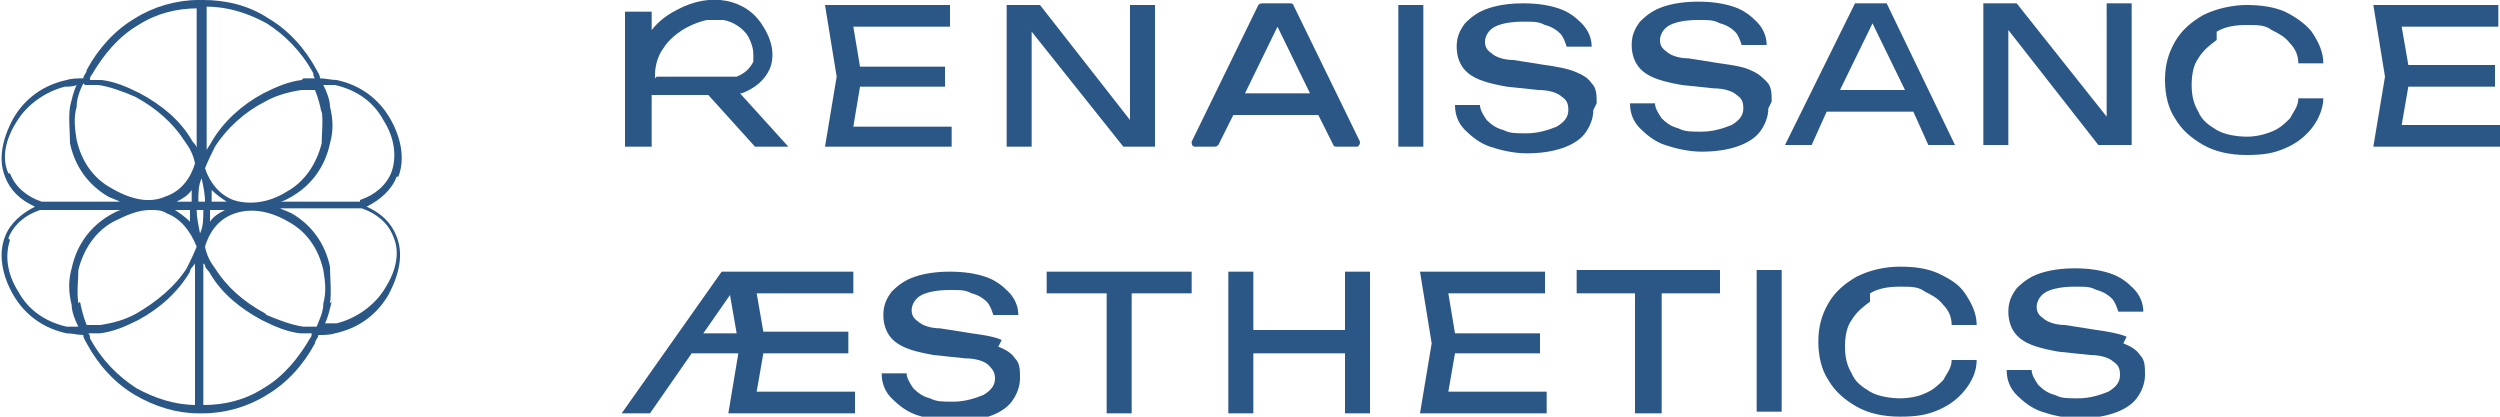
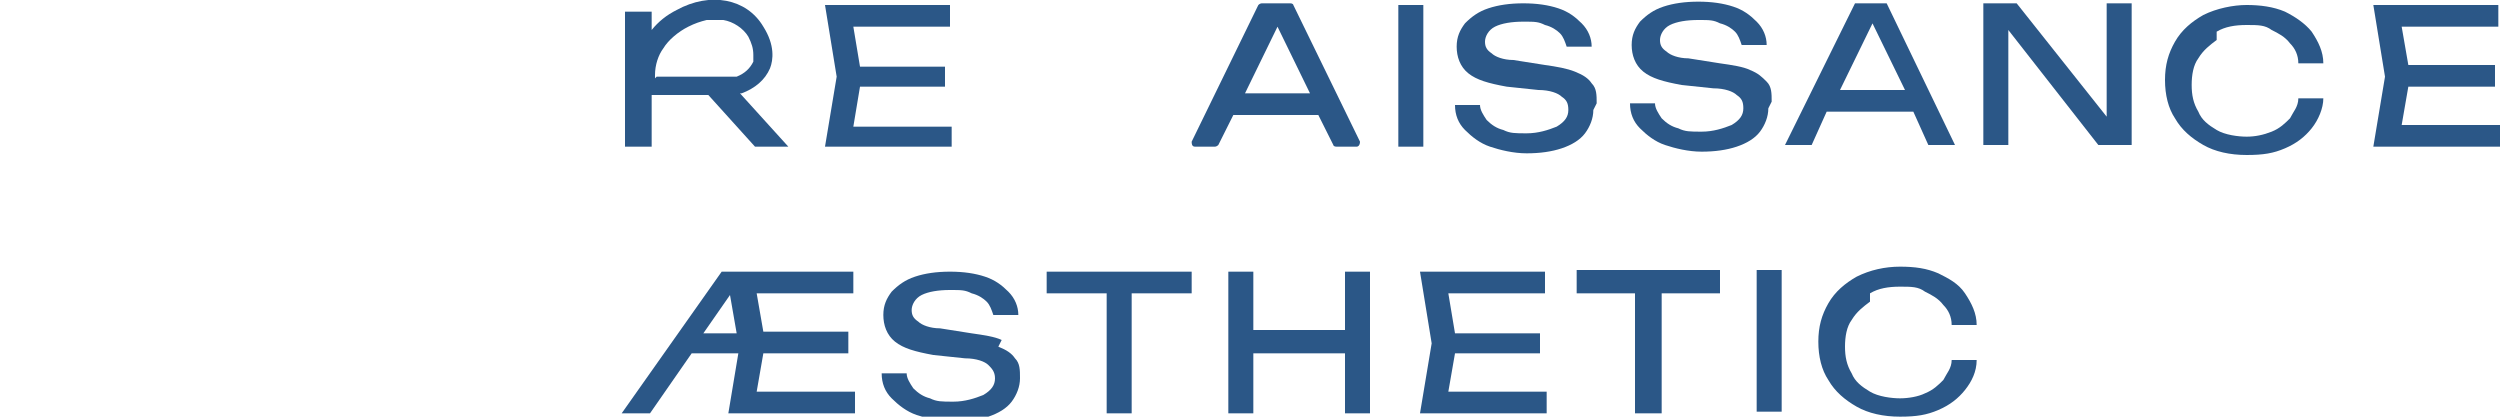
<svg xmlns="http://www.w3.org/2000/svg" id="_Слой_1" data-name="Слой_1" version="1.1" viewBox="0 0 150 25">
  <defs>
    <style> .st0 { fill: #2b5787; } </style>
  </defs>
-   <path class="st0" d="M23.9,10.6c.4-1,.2-2.3-.5-3.5-.7-1.2-1.8-2-3.2-2.3-.3,0-.7-.1-1-.1,0-.2-.1-.3-.2-.5-.7-1.3-1.7-2.4-2.9-3.1C14.9.3,13.5,0,12.2,0c0,0,0,0,0,0h-.1c0,0-.1,0-.2,0-1.3,0-2.7.4-3.8,1.1-1.2.7-2.2,1.8-2.9,3.1,0,.2-.2.3-.2.5-.3,0-.7,0-1,.1-1.4.3-2.5,1.1-3.2,2.3-.7,1.3-.9,2.5-.5,3.5.3.8.9,1.4,1.8,1.8-.8.4-1.5,1-1.8,1.8-.4,1-.2,2.3.5,3.5.7,1.2,1.8,2,3.2,2.3.3,0,.7.1,1,.1,0,.2.1.3.2.5.7,1.3,1.7,2.4,2.9,3.1,1.2.7,2.5,1.1,3.8,1.1s0,0,0,0h0s0,0,0,0h.1c0,0,.1,0,.2,0,0,0,0,0,0,0,1.3,0,2.7-.4,3.8-1.1,1.2-.7,2.2-1.8,2.9-3.1,0-.2.2-.3.2-.5.3,0,.7,0,1-.1,1.4-.3,2.5-1.1,3.2-2.3.7-1.3.9-2.5.5-3.5-.3-.8-.9-1.4-1.8-1.8.8-.4,1.5-1,1.8-1.8ZM11.8,24.3c-1.3,0-2.5-.4-3.6-1-1.1-.7-2.1-1.7-2.8-3,0-.1,0-.2-.1-.3.2,0,.5,0,.7,0,.8-.1,1.5-.4,2.3-.8h0s0,0,0,0h0c1.3-.7,2.4-1.7,3.1-2.9,0-.2.2-.3.3-.5v8.5ZM.5,10.4c-.4-.9-.2-2,.5-3.1.6-1,1.7-1.8,2.9-2.1.2,0,.5,0,.7-.1-.2.4-.3.9-.4,1.3-.1.7,0,1.5,0,2.2.3,1.4,1.1,2.5,2.3,3.2.2.1.5.2.7.3H2.5s0,0,0,0c-.9-.3-1.6-.9-1.9-1.7ZM5.1,5.1c.3,0,.5,0,.8,0,.7.1,1.5.4,2.2.7,1.3.7,2.3,1.6,3,2.7.3.4.5.8.6,1.3h0c-.3,1-.9,1.7-1.8,2-.9.4-2,.2-3.2-.5-1.1-.6-1.8-1.6-2.1-2.9-.1-.6-.2-1.3,0-2,0-.5.2-1,.4-1.4ZM12,12.1h-.1c0-.5,0-1,.2-1.4.1.5.2.9.2,1.4h-.3ZM11.8,12.6h.2s.2,0,.2,0c0,.5,0,1-.2,1.4-.1-.5-.2-1-.2-1.4ZM11.5,11.4c0,.2,0,.5,0,.7h-.9c.4-.2.7-.4.9-.7ZM11.4,12.6c0,.2,0,.5,0,.7-.3-.3-.6-.5-.9-.7h.9ZM12.6,13.3c0-.2,0-.5,0-.7h.9c-.4.2-.7.4-.9.7ZM12.7,12.1c0-.2,0-.5,0-.7.3.3.6.5.9.7h-.9ZM19.3,6.6c.1.7,0,1.4,0,2-.3,1.2-1,2.3-2.1,2.9-1.1.7-2.3.8-3.2.5-.8-.3-1.4-1-1.7-1.9,0,0,0,0,0,0,.2-.5.4-.9.6-1.3.7-1.1,1.8-2.1,3-2.7.7-.4,1.5-.6,2.2-.7.3,0,.5,0,.8,0,.2.5.3.9.4,1.4ZM4.7,18.2c-.1-.7,0-1.4,0-2,.3-1.2,1-2.3,2.1-2.9.8-.4,1.5-.7,2.2-.7h0c.4,0,.7,0,1,.2.8.3,1.4,1,1.8,2h0c-.2.5-.4.9-.6,1.3-.7,1.1-1.8,2-3,2.7-.7.4-1.5.6-2.2.7-.3,0-.5,0-.8,0-.2-.5-.3-.9-.4-1.4ZM15.9,18.8c-1.3-.7-2.3-1.6-3-2.7-.3-.4-.5-.8-.6-1.3h0c.3-1,.9-1.7,1.8-2,.9-.3,2-.2,3.2.5,1.1.6,1.8,1.6,2.1,2.9.1.6.2,1.3,0,2,0,.5-.2.9-.4,1.4-.3,0-.5,0-.8,0-.7-.1-1.5-.4-2.2-.7ZM18.1,4.8c-.8.1-1.5.4-2.3.8h0s0,0,0,0h0c-1.3.7-2.4,1.7-3.1,2.9-.1.2-.2.3-.3.5V.4c1.3,0,2.5.4,3.6,1,1.1.7,2.1,1.7,2.8,3,0,.1,0,.2.1.3-.2,0-.5,0-.7,0ZM11.8.4v8.5c0-.2-.2-.3-.3-.5-.7-1.2-1.8-2.1-3.1-2.8h0c-.8-.4-1.5-.7-2.3-.8-.2,0-.5,0-.7,0,0-.1,0-.2.1-.3.7-1.2,1.6-2.3,2.8-3,1.1-.7,2.3-1,3.6-1ZM12.3,15.9c0,.2.2.3.3.5.7,1.2,1.8,2.1,3.1,2.8h0s0,0,0,0h0c.8.4,1.5.7,2.3.8.2,0,.5,0,.7,0,0,.1,0,.2-.1.3-.7,1.2-1.6,2.3-2.8,3-1.1.7-2.3,1-3.6,1v-8.5ZM21.6,12.1s0,0,0,0h-4.8c.2,0,.5-.2.7-.3,1.2-.7,2-1.8,2.3-3.2.2-.7.2-1.4,0-2.2,0-.4-.2-.9-.4-1.3.2,0,.5,0,.7,0,1.3.3,2.3,1,2.9,2.1.7,1.1.8,2.2.5,3.1-.3.8-1,1.4-1.9,1.7,0,0,0,0,0,0ZM.5,14.3c.3-.8,1-1.4,1.9-1.7h0s0,0,0,0h4.9c-.2,0-.5.2-.7.3-1.2.7-2,1.8-2.3,3.2-.2.7-.2,1.4,0,2.2,0,.4.2.9.4,1.3-.2,0-.5,0-.7,0-1.3-.3-2.3-1-2.9-2.1-.7-1.1-.8-2.2-.5-3.1ZM19.8,18.2c.1-.7,0-1.5,0-2.2-.3-1.4-1.1-2.5-2.3-3.2-.2-.1-.5-.2-.7-.3h4.9s0,0,0,0c0,0,0,0,0,0,.9.3,1.6.9,1.9,1.7.4.9.2,2-.5,3.1-.6,1-1.7,1.8-2.9,2.1-.2,0-.5,0-.7,0,.2-.4.3-.9.4-1.3Z" />
  <path class="st0" d="M45.4,23.5l.4-2.3h5.1v-1.3h-5.1l-.4-2.3h5.8v-1.3h-7.5s-.4,0-.4,0l-6,8.5h1.7s2.5-3.6,2.5-3.6h2.8s-.6,3.6-.6,3.6h7.6v-1.3h-5.9ZM42.2,20l1.6-2.3.4,2.3h-2Z" />
  <path class="st0" d="M60.1,20.4c-.4-.2-1.1-.3-1.8-.4l-1.9-.3c-.6,0-1.1-.2-1.3-.4-.3-.2-.4-.4-.4-.7s.2-.7.6-.9c.4-.2,1-.3,1.7-.3s.9,0,1.3.2c.4.1.7.3.9.5.2.2.3.5.4.8h1.5c0-.5-.2-1-.6-1.4-.4-.4-.8-.7-1.4-.9-.6-.2-1.3-.3-2.1-.3s-1.5.1-2.1.3c-.6.2-1,.5-1.4.9-.3.4-.5.8-.5,1.4s.2,1.2.7,1.6c.5.4,1.2.6,2.3.8l1.9.2c.7,0,1.2.2,1.4.4s.4.4.4.8-.2.7-.7,1c-.5.2-1.1.4-1.8.4s-1,0-1.4-.2c-.4-.1-.7-.3-1-.6-.2-.3-.4-.6-.4-.9h-1.5c0,.6.2,1.1.6,1.5.4.4.9.8,1.5,1s1.4.4,2.2.4,1.5-.1,2.1-.3c.6-.2,1.1-.5,1.4-.9.3-.4.5-.9.5-1.4s0-.9-.3-1.2c-.2-.3-.5-.5-1-.7Z" />
  <polygon class="st0" points="62.8 17.6 66.4 17.6 66.4 24.8 67.9 24.8 67.9 17.6 71.5 17.6 71.5 16.3 62.8 16.3 62.8 17.6" />
  <polygon class="st0" points="80.7 19.8 75.2 19.8 75.2 16.3 73.7 16.3 73.7 24.8 75.2 24.8 75.2 21.2 80.7 21.2 80.7 24.8 82.2 24.8 82.2 16.3 80.7 16.3 80.7 19.8" />
  <polygon class="st0" points="87.3 21.2 92.4 21.2 92.4 20 87.3 20 86.9 17.6 92.7 17.6 92.7 16.3 85.2 16.3 85.9 20.6 85.2 24.8 92.8 24.8 92.8 23.5 86.9 23.5 87.3 21.2" />
  <polygon class="st0" points="94.6 17.6 98.1 17.6 98.1 24.8 99.7 24.8 99.7 17.6 103.2 17.6 103.2 16.2 94.6 16.2 94.6 17.6" />
  <rect class="st0" x="105.4" y="16.2" width="1.5" height="8.5" />
  <path class="st0" d="M112.2,17.6c.5-.3,1.1-.4,1.8-.4s1.1,0,1.5.3c.4.2.8.4,1.1.8.3.3.5.7.5,1.2h1.5c0-.7-.3-1.3-.7-1.9s-1-.9-1.6-1.2c-.7-.3-1.4-.4-2.3-.4s-1.8.2-2.6.6c-.7.4-1.3.9-1.7,1.6-.4.7-.6,1.4-.6,2.3s.2,1.7.6,2.3c.4.7,1,1.2,1.7,1.6.7.4,1.6.6,2.6.6s1.6-.1,2.3-.4c.7-.3,1.2-.7,1.6-1.2.4-.5.7-1.1.7-1.8h-1.5c0,.5-.3.8-.5,1.2-.3.3-.6.6-1.1.8-.4.2-1,.3-1.5.3s-1.3-.1-1.8-.4c-.5-.3-.9-.6-1.1-1.1-.3-.5-.4-1-.4-1.6s.1-1.2.4-1.6c.3-.5.7-.8,1.1-1.1Z" />
-   <polygon class="st0" points="118.7 21.2 118.7 21.2 118.7 21.2 118.7 21.2" />
-   <path class="st0" d="M127.6,20.2c-.5-.2-1.1-.3-1.8-.4l-1.9-.3c-.6,0-1.1-.2-1.3-.4-.3-.2-.4-.4-.4-.7s.2-.7.6-.9c.4-.2,1-.3,1.7-.3s.9,0,1.3.2c.4.1.7.3.9.5.2.2.3.5.4.8h1.5c0-.5-.2-1-.6-1.4-.4-.4-.8-.7-1.4-.9-.6-.2-1.3-.3-2.1-.3s-1.5.1-2.1.3c-.6.2-1,.5-1.4.9-.3.4-.5.8-.5,1.4s.2,1.2.7,1.6c.5.4,1.2.6,2.3.8l1.9.2c.7,0,1.2.2,1.4.4.3.2.4.4.4.8s-.2.7-.7,1c-.5.2-1.1.4-1.8.4s-1,0-1.4-.2c-.4-.1-.7-.3-1-.6-.2-.3-.4-.6-.4-.9h-1.5c0,.6.2,1.1.6,1.5.4.4.9.8,1.5,1,.6.2,1.4.4,2.2.4s1.5-.1,2.1-.3c.6-.2,1.1-.5,1.4-.9.3-.4.5-.9.5-1.4s0-.9-.3-1.2c-.2-.3-.5-.5-1-.7Z" />
  <polygon class="st0" points="57.1 8.8 57.1 7.6 51.2 7.6 51.6 5.2 56.7 5.2 56.7 4 51.6 4 51.2 1.6 57 1.6 57 .3 49.5 .3 50.2 4.6 49.5 8.8 57.1 8.8" />
-   <polygon class="st0" points="67.4 8.8 69.3 8.8 69.3 .3 67.8 .3 67.8 7.2 62.4 .3 60.4 .3 60.4 8.8 61.9 8.8 61.9 1.9 67.4 8.8" />
  <path class="st0" d="M79.1,6.9l.9,1.8c0,0,0,.1.2.1h1.2c.1,0,.2-.1.2-.3l-4-8.2c0,0,0-.1-.2-.1h-1.7c0,0-.1,0-.2.1l-4,8.2c0,.1,0,.3.2.3h1.2c0,0,.1,0,.2-.1l.9-1.8h5.1ZM76.6,1.5l2,4.1h-3.9l2-4.1Z" />
  <rect class="st0" x="83.9" y=".3" width="1.5" height="8.5" />
  <path class="st0" d="M95.8,6.2c0-.5,0-.9-.3-1.2-.2-.3-.5-.5-1-.7-.5-.2-1.1-.3-1.8-.4l-1.9-.3c-.6,0-1.1-.2-1.3-.4-.3-.2-.4-.4-.4-.7s.2-.7.6-.9c.4-.2,1-.3,1.7-.3s.9,0,1.3.2c.4.1.7.3.9.5.2.2.3.5.4.8h1.5c0-.5-.2-1-.6-1.4-.4-.4-.8-.7-1.4-.9-.6-.2-1.3-.3-2.1-.3s-1.5.1-2.1.3c-.6.2-1,.5-1.4.9-.3.4-.5.8-.5,1.4s.2,1.2.7,1.6c.5.4,1.2.6,2.3.8l1.9.2c.7,0,1.2.2,1.4.4.3.2.4.4.4.8s-.2.7-.7,1c-.5.2-1.1.4-1.8.4s-1,0-1.4-.2c-.4-.1-.7-.3-1-.6-.2-.3-.4-.6-.4-.9h-1.5c0,.6.2,1.1.6,1.5.4.4.9.8,1.5,1,.6.2,1.4.4,2.2.4s1.5-.1,2.1-.3c.6-.2,1.1-.5,1.4-.9.3-.4.5-.9.5-1.4Z" />
  <path class="st0" d="M106.3,6.1c0-.5,0-.9-.3-1.2s-.5-.5-1-.7c-.4-.2-1.1-.3-1.8-.4l-1.9-.3c-.6,0-1.1-.2-1.3-.4-.3-.2-.4-.4-.4-.7s.2-.7.6-.9c.4-.2,1-.3,1.7-.3s.9,0,1.3.2c.4.1.7.3.9.5.2.2.3.5.4.8h1.5c0-.5-.2-1-.6-1.4-.4-.4-.8-.7-1.4-.9-.6-.2-1.3-.3-2.1-.3s-1.5.1-2.1.3c-.6.2-1,.5-1.4.9-.3.4-.5.8-.5,1.4s.2,1.2.7,1.6c.5.4,1.2.6,2.3.8l1.9.2c.7,0,1.2.2,1.4.4.3.2.4.4.4.8s-.2.7-.7,1c-.5.2-1.1.4-1.8.4s-1,0-1.4-.2c-.4-.1-.7-.3-1-.6-.2-.3-.4-.6-.4-.9h-1.5c0,.6.2,1.1.6,1.5.4.4.9.8,1.5,1,.6.2,1.4.4,2.2.4s1.5-.1,2.1-.3c.6-.2,1.1-.5,1.4-.9.3-.4.5-.9.5-1.4Z" />
  <polygon class="st0" points="125.9 8.7 127.9 8.7 127.9 .2 126.4 .2 126.4 7 121 .2 119 .2 119 8.7 120.5 8.7 120.5 1.8 125.9 8.7" />
  <path class="st0" d="M133,1.9c.5-.3,1.1-.4,1.8-.4s1.1,0,1.5.3c.4.2.8.4,1.1.8.3.3.5.7.5,1.2h1.5c0-.7-.3-1.3-.7-1.9-.4-.5-1-.9-1.6-1.2-.7-.3-1.5-.4-2.3-.4s-1.8.2-2.6.6c-.7.4-1.3.9-1.7,1.6-.4.7-.6,1.4-.6,2.3s.2,1.7.6,2.3c.4.7,1,1.2,1.7,1.6.7.4,1.6.6,2.6.6s1.6-.1,2.3-.4c.7-.3,1.2-.7,1.6-1.2.4-.5.7-1.2.7-1.8h-1.5c0,.5-.3.8-.5,1.2-.3.3-.6.6-1.1.8s-1,.3-1.5.3-1.3-.1-1.8-.4c-.5-.3-.9-.6-1.1-1.1-.3-.5-.4-1-.4-1.6s.1-1.2.4-1.6c.3-.5.7-.8,1.1-1.1Z" />
-   <polygon class="st0" points="139.5 5.5 139.5 5.5 139.5 5.5 139.5 5.5" />
  <polygon class="st0" points="144.1 7.5 144.5 5.2 149.7 5.2 149.7 3.9 144.5 3.9 144.1 1.6 149.9 1.6 149.9 .3 142.4 .3 143.1 4.6 142.4 8.8 150 8.8 150 7.5 144.1 7.5" />
  <path class="st0" d="M114.8,6.7l.9,2h1.6L113.2.2h-1.9l-4.2,8.5h1.6l.9-2h5.1ZM112.3,1.3l2,4.1h-3.9l2-4.1Z" />
  <path class="st0" d="M39.2,5.7h3.3s2.8,3.1,2.8,3.1h2l-2.9-3.2h.1s0,0,0,0c.8-.3,1.4-.8,1.7-1.5.2-.5.3-1.4-.4-2.5-1-1.7-3.2-2.1-5.2-1-.6.3-1.1.7-1.5,1.2V.7h-1.6v8.1h1.6v-3.1ZM39.3,4.7h0c0,0,0-.1,0-.2h0c0-.6.2-1.2.5-1.6.3-.5.9-1,1.5-1.3.4-.2.7-.3,1.1-.4.3,0,.7,0,1,0,.6.1,1.2.5,1.5,1,.2.4.3.7.3,1.1,0,.2,0,.3,0,.4,0,0,0,0,0,0,0,0,0,0,0,0,0,0,0,0,0,0,0,0,0,0,0,0-.2.4-.5.7-1,.9h-4.8Z" />
</svg>